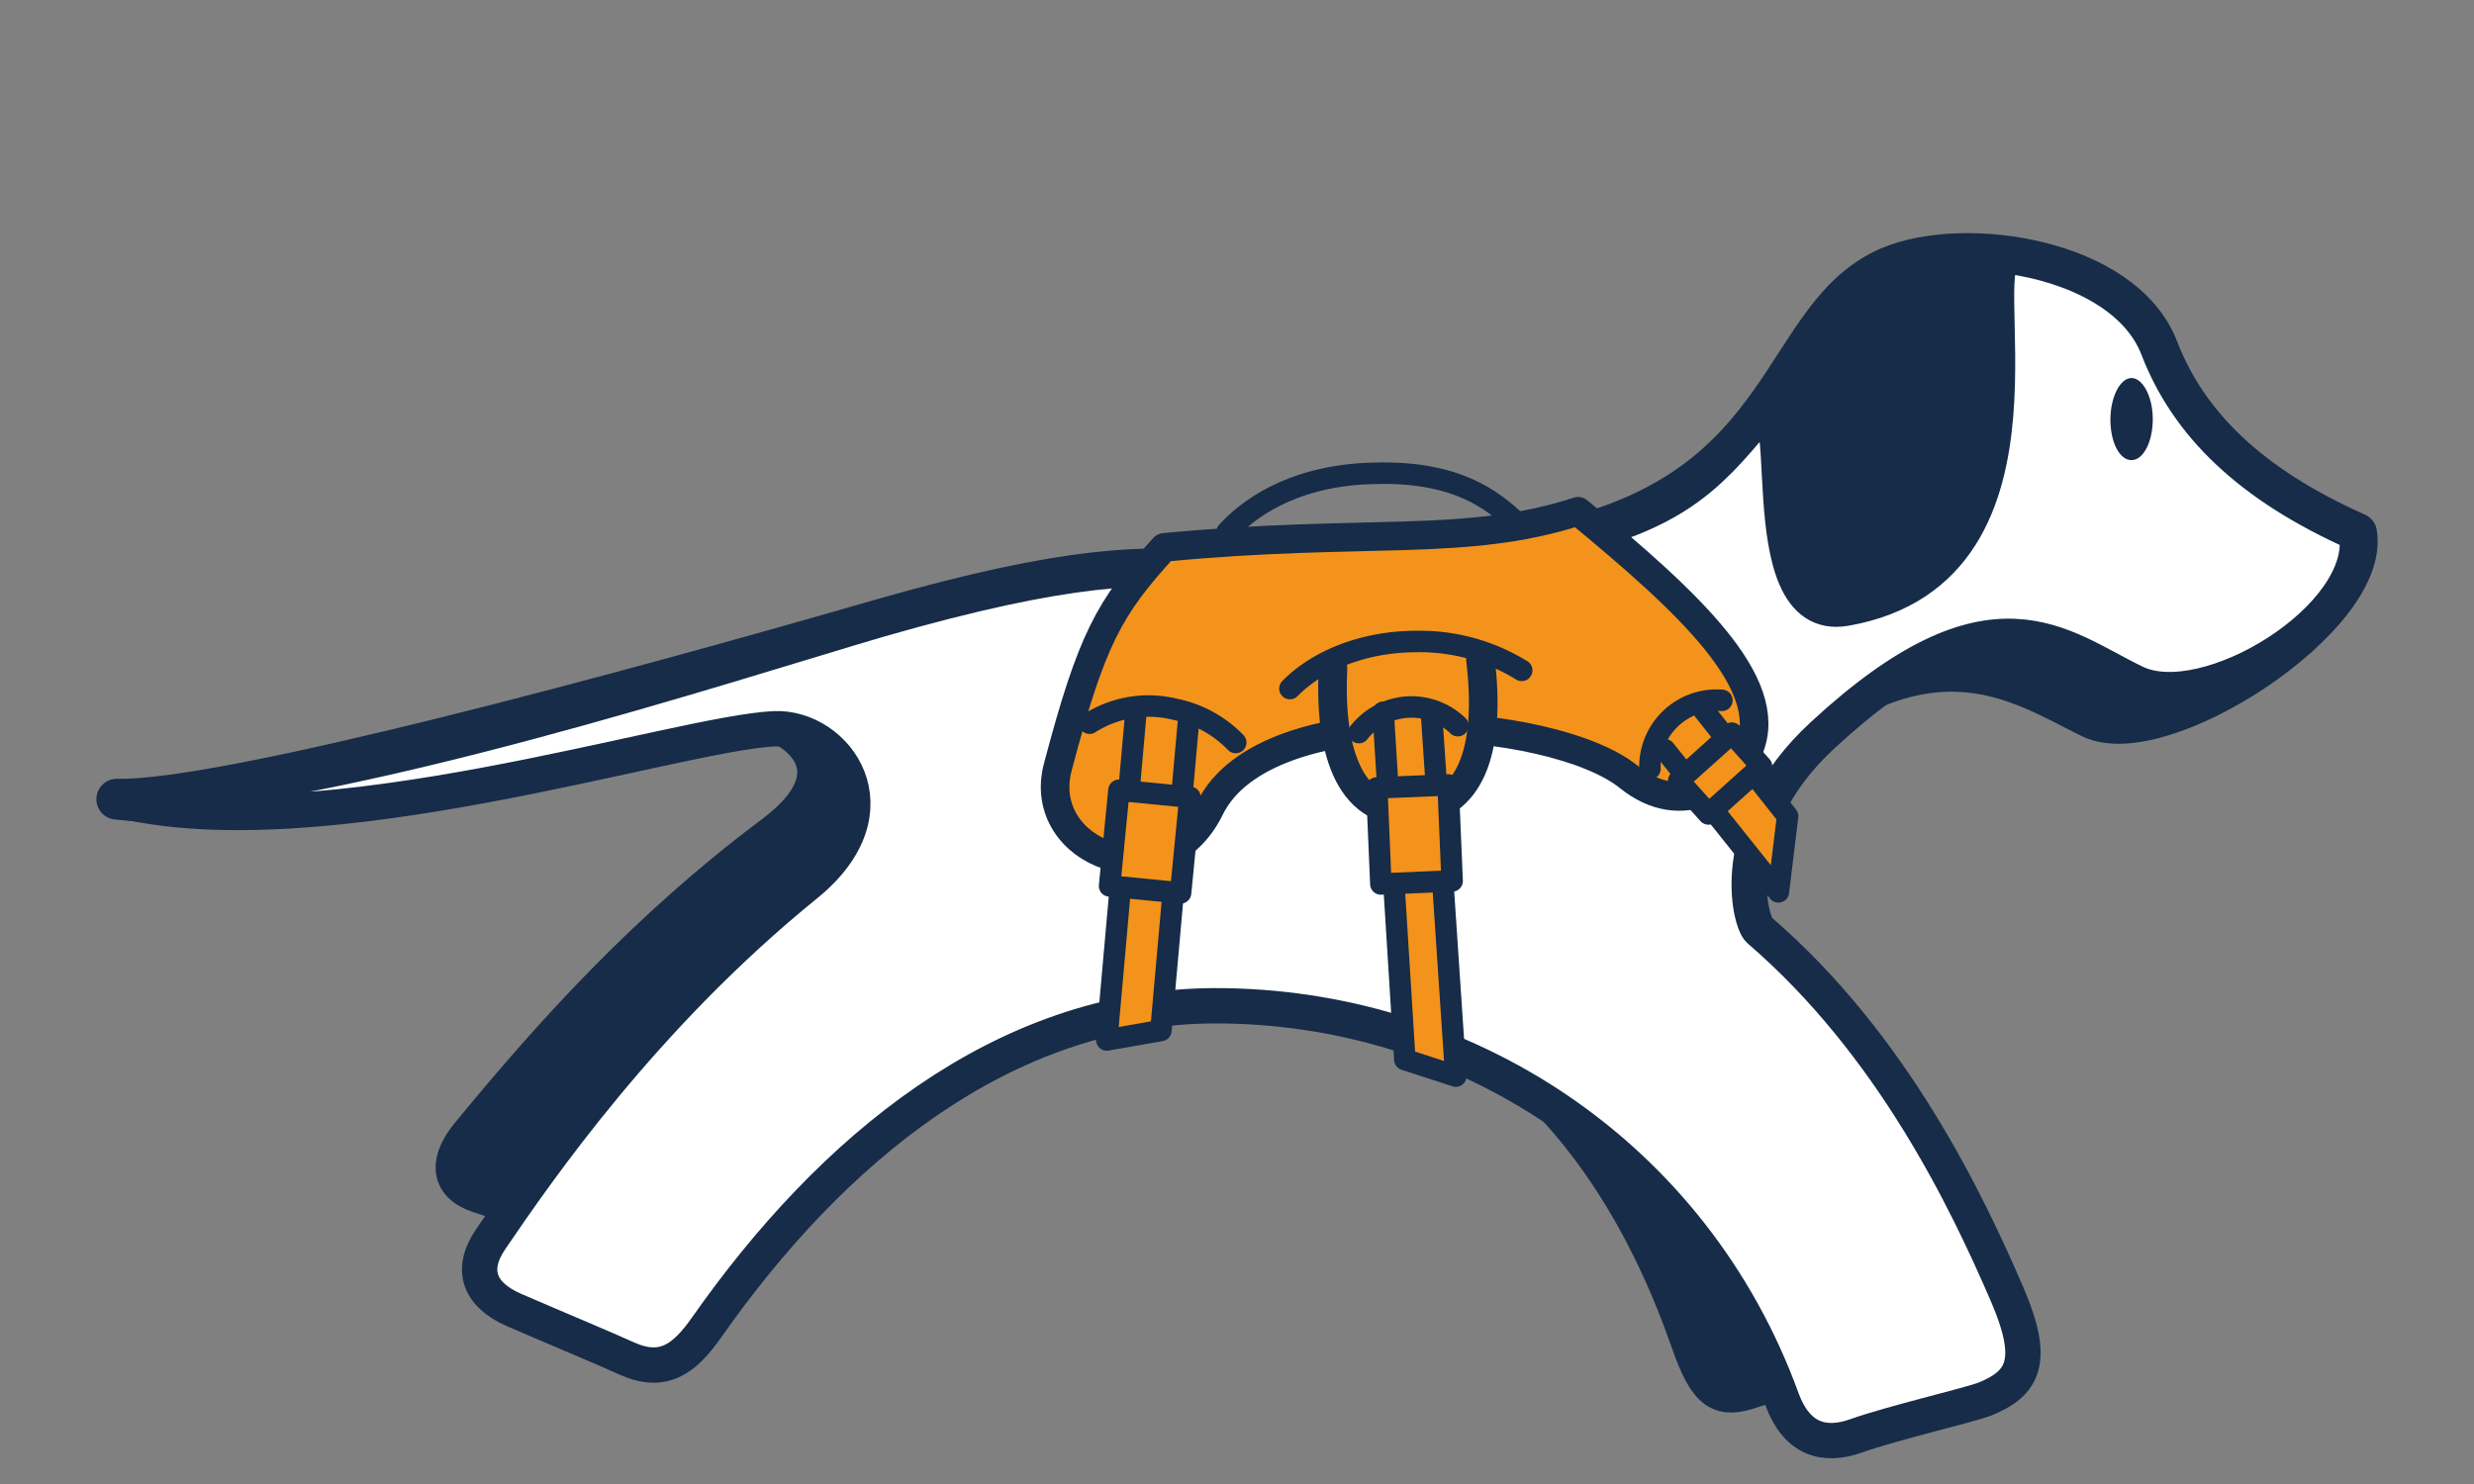
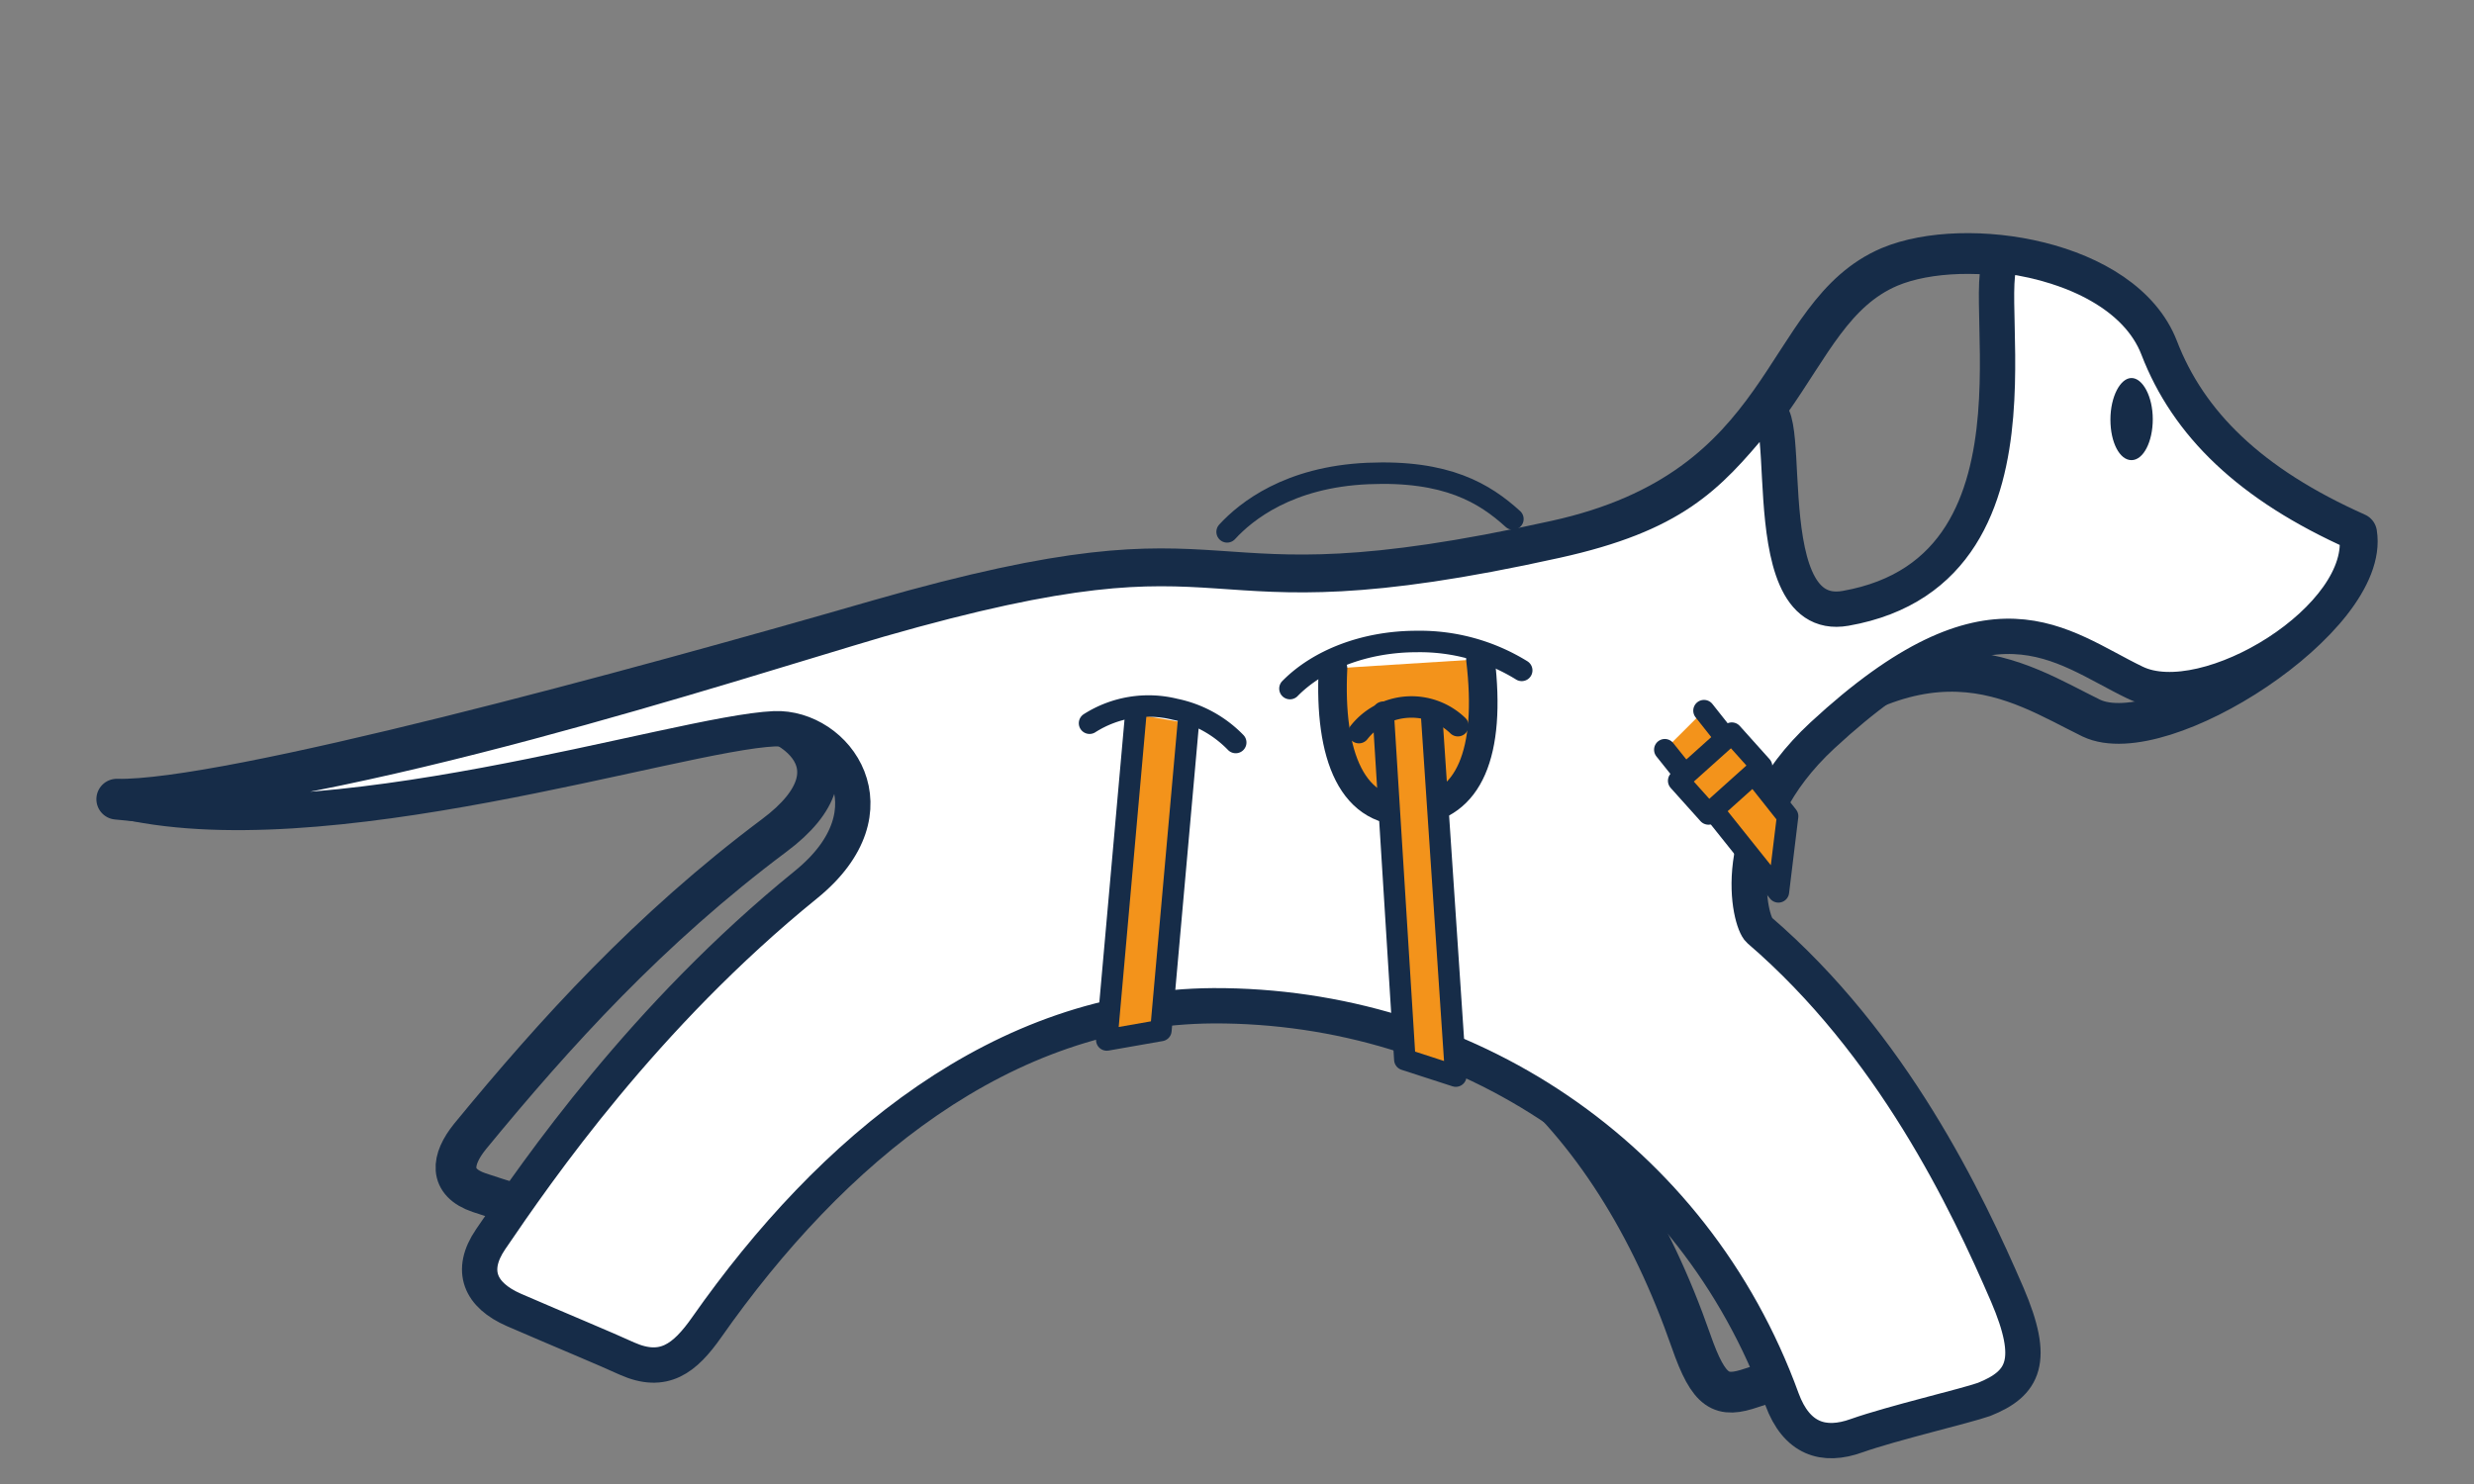
<svg xmlns="http://www.w3.org/2000/svg" id="Vrstva_1" data-name="Vrstva 1" viewBox="0 0 250 150">
  <rect x="0" y="0" width="250" height="150" fill="#808080" stroke="none" />
  <defs>
    <style>.cls-1{fill:#162c48;}.cls-2,.cls-4,.cls-7{fill:none;}.cls-2,.cls-4,.cls-5,.cls-6,.cls-7{stroke:#162c48;stroke-linecap:round;stroke-linejoin:round;}.cls-2{stroke-width:4.12px;}.cls-3{fill:#fff;}.cls-4{stroke-width:3.57px;}.cls-5,.cls-6{fill:#f3931b;}.cls-5{stroke-width:2.89px;}.cls-6,.cls-7{stroke-width:2.17px;}</style>
  </defs>
-   <path class="cls-1" d="M238.14,53.9c-10.87-4.84-17.12-11-20.08-18.69-3.48-9-19.43-11.45-27.1-8.24-11.27,4.78-9.64,22.39-33.74,27.69-39.23,8.7-29.34-3.22-68.42,8-24.43,7.06-66,18.39-77,18.12,33.59,3.46,51.6-8.3,61.53-8.76,6.2-.29,14.54,5.26,4.89,12.44-12.6,9.43-22.12,19.94-30.72,30.41-1.9,2.35-2.18,4.63.92,5.68s18.69,5.85,18.69,5.85c9.76-21,32.74-29.27,55.48-29.36,24.38-.15,40.17,15.21,48.29,38.5,1.84,5.28,3.08,5.78,6.15,4.73s18.91-5.83,18.91-5.83S189.11,109.7,171,94.21c-3.49-3-3.72-7.12,6.18-16.28,17.18-16,26.58-9.05,34.14-5.35,7.18,3.43,28.23-10.21,26.84-18.68" />
  <path class="cls-2" d="M238.14,53.9c-10.87-4.84-17.12-11-20.08-18.69-3.48-9-19.43-11.45-27.1-8.24-11.27,4.78-9.64,22.39-33.74,27.69-39.23,8.7-29.34-3.22-68.42,8-24.43,7.06-66,18.39-77,18.12,33.59,3.46,51.6-8.3,61.53-8.76,6.2-.29,14.54,5.26,4.89,12.44-12.6,9.43-22.12,19.94-30.72,30.41-1.9,2.35-2.18,4.63.92,5.68s18.69,5.85,18.69,5.85c9.76-21,32.74-29.27,55.48-29.36,24.38-.15,40.17,15.21,48.29,38.5,1.84,5.28,3.08,5.78,6.15,4.73s18.91-5.83,18.91-5.83S189.11,109.7,171,94.21c-3.49-3-3.72-7.12,6.18-16.28,17.18-16,26.58-9.05,34.14-5.35C218.48,76,239.53,62.37,238.14,53.9Z" />
  <path class="cls-3" d="M238.14,53.9c-10.87-4.84-17.12-11-20.08-18.69-2.07-5.38-8.55-8.4-15.07-9.32-4.45-.57,6.4,31.58-16.5,35.6-10.15,1.78-4.2-25-9.17-19-4.78,5.73-8.28,9.54-20.1,12.15-39.23,8.7-29.34-3.22-68.42,8C73.74,67.06,35,79.81,11.78,80.82,32.39,86,68.39,74.1,78.27,73.66c6.21-.24,12.51,8.19,3.16,15.77-16.31,13.22-27.11,28.86-31.85,35.83-2.16,3.17-1.06,5.65,2.34,7.14,4.45,1.93,9.44,4,11.45,4.93,3.7,1.64,5.82,0,8.05-3.18,12.56-17.9,29.85-32.36,51.19-32.49,25.25-.09,48.46,15,57.46,39.77,1.47,4,4.2,4.9,7.56,3.68,3.6-1.27,11-3,12.86-3.66,4.06-1.62,5.2-3.92,2.35-10.58-4.1-9.49-11.61-25.29-25.07-36.86-.94-.81-3.52-10.49,6.38-19.67,17.18-15.91,24-9,31.59-5.35,7.19,3.51,23.79-6.62,22.4-15.09" />
  <path class="cls-4" d="M238.14,53.9c-10.87-4.84-17.12-11-20.08-18.69-2.07-5.38-8.55-8.4-15.07-9.32-4.45-.57,6.4,31.58-16.5,35.6-10.15,1.78-4.2-25-9.17-19-4.78,5.73-8.28,9.54-20.1,12.15-39.23,8.7-29.34-3.22-68.42,8C73.74,67.06,35,79.81,11.78,80.82,32.39,86,68.39,74.1,78.27,73.66c6.21-.24,12.51,8.19,3.16,15.77-16.31,13.22-27.11,28.86-31.85,35.83-2.16,3.17-1.06,5.65,2.34,7.14,4.45,1.93,9.44,4,11.45,4.93,3.7,1.64,5.82,0,8.05-3.18,12.56-17.9,29.85-32.36,51.19-32.49,25.25-.09,48.46,15,57.46,39.77,1.47,4,4.2,4.9,7.56,3.68,3.6-1.27,11-3,12.86-3.66,4.06-1.62,5.2-3.92,2.35-10.58-4.1-9.49-11.61-25.29-25.07-36.86-.94-.81-3.52-10.49,6.38-19.67,17.18-15.91,24-9,31.59-5.35C222.93,72.5,239.53,62.37,238.14,53.9Z" />
  <path class="cls-1" d="M217.54,42.37c0,2.28-.95,4.14-2.15,4.14s-2.13-1.79-2.13-4.1,1-4.2,2.13-4.2,2.15,1.86,2.15,4.16" />
-   <path class="cls-5" d="M159.47,51.68c11.16,9.19,19.94,17.35,17.32,23.91-1.38,3.45-6.7,7.37-12.21,2.93-7.69-6.2-36.69-8.3-42.31,3.18-4.65,9.5-17.68,4.56-15.38-4.16,3.42-12.93,5.17-16.11,10.74-22.21C137.9,53.38,148.13,55.37,159.47,51.68Z" />
  <path class="cls-5" d="M134.7,67.57c-.43,8.71,1.86,15,8.28,14.4,5.43-.52,7.76-5.78,6.62-15.34" />
  <polyline class="cls-6" points="144.64 71.9 147.11 108.77 141.96 107.1 139.77 71.99" />
  <polyline class="cls-6" points="120.08 73.11 117.31 104.16 111.84 105.12 114.77 72.2" />
  <polyline class="cls-6" points="172.19 71.83 180.64 82.5 179.71 90.15 168.23 75.78" />
  <path class="cls-7" d="M153.77,67.76a19.58,19.58,0,0,0-10.59-2.92c-5.32,0-10,1.88-12.83,4.76" />
  <path class="cls-7" d="M124.87,75.05a11.83,11.83,0,0,0-6.14-3.36,11.1,11.1,0,0,0-8.63,1.41" />
  <path class="cls-7" d="M147.32,73.35a6.75,6.75,0,0,0-10,.7" />
-   <path class="cls-7" d="M174,70.79a6.74,6.74,0,0,0-7.27,6.91" />
-   <rect class="cls-6" x="139.33" y="79.48" width="7.21" height="9.72" transform="translate(-3.45 6.14) rotate(-2.43)" />
  <rect class="cls-6" x="170.21" y="75.92" width="7.21" height="4.51" transform="translate(-7.77 136.05) rotate(-41.89)" />
-   <rect class="cls-6" x="111.31" y="81.46" width="9.72" height="7.21" transform="translate(20.19 192.38) rotate(-84.4)" />
  <path class="cls-7" d="M124,53.76c1.91-2.08,6.23-5.55,14.21-5.9s11.81,2,14.67,4.6" />
</svg>